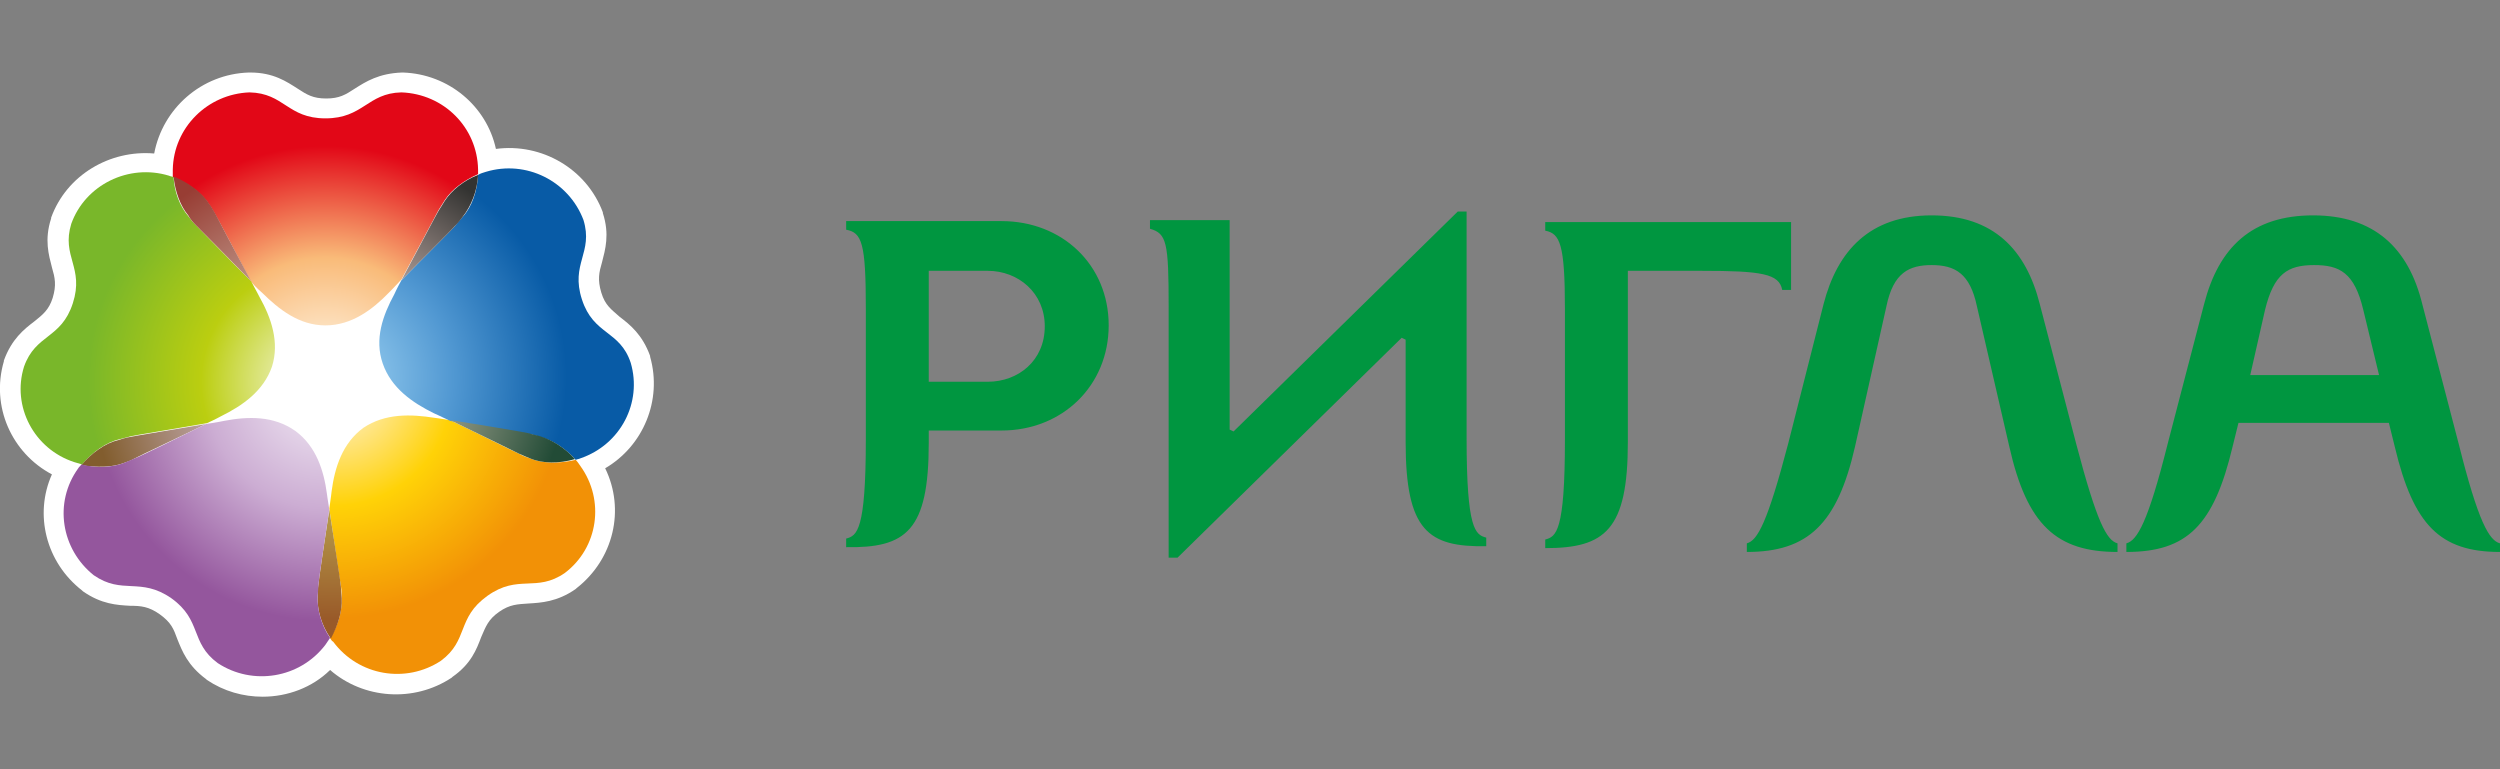
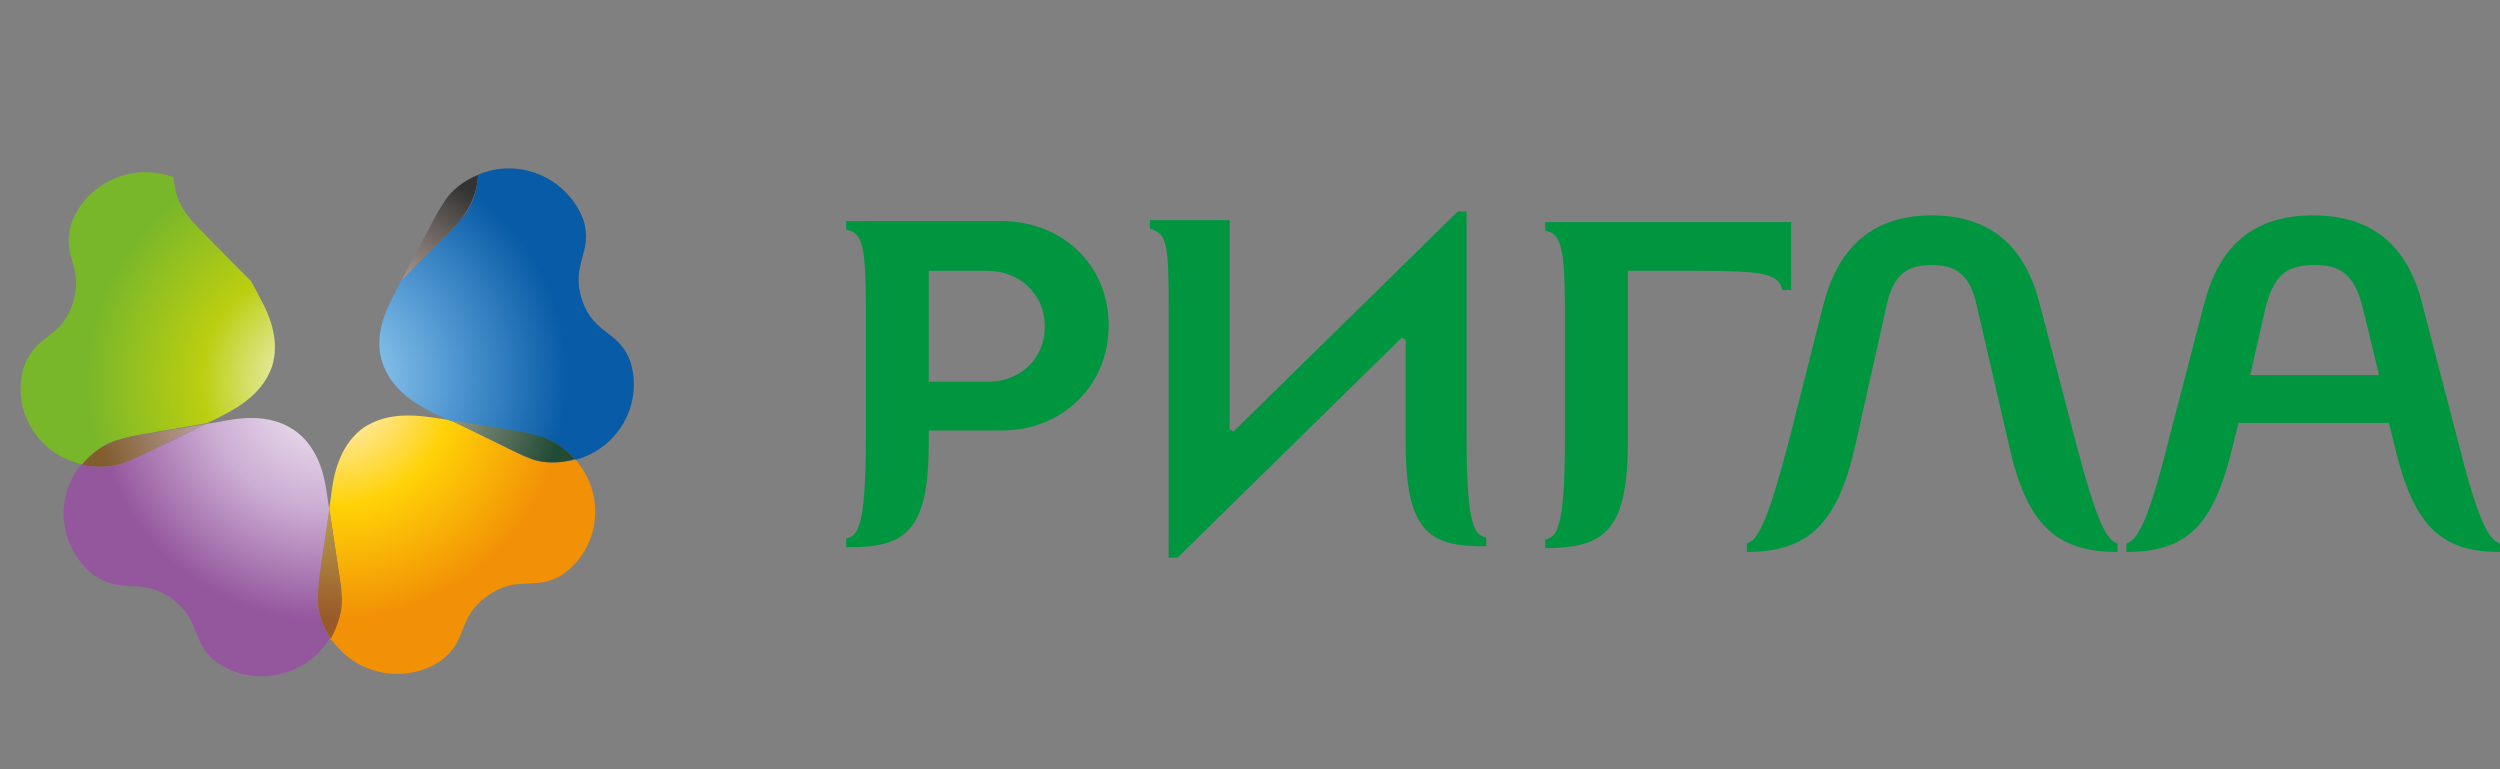
<svg xmlns="http://www.w3.org/2000/svg" width="130" height="40" viewBox="0 0 130 40" fill="none">
  <rect x="0" y="0" width="130" height="40" fill="#808080" stroke="none" />
  <g clip-path="url(#clip0_264_1362)">
-     <path d="M13.659 36.229C12.652 36.229 11.645 35.951 10.758 35.355L10.718 35.315C9.751 34.6 9.469 33.845 9.227 33.249C9.026 32.693 8.905 32.375 8.3 31.938C7.736 31.541 7.333 31.501 6.769 31.501C6.084 31.462 5.278 31.422 4.311 30.747L4.271 30.707C2.377 29.237 1.773 26.734 2.7 24.668C0.604 23.556 -0.484 21.132 0.201 18.788V18.749C0.604 17.636 1.249 17.12 1.773 16.723C2.216 16.365 2.538 16.127 2.74 15.491C2.941 14.816 2.861 14.458 2.7 13.902C2.538 13.266 2.297 12.472 2.659 11.359V11.319C3.465 9.095 5.722 7.784 8.018 7.982C8.462 5.638 10.476 3.851 12.934 3.771H12.974H13.015C14.223 3.771 14.909 4.248 15.473 4.606C15.956 4.923 16.278 5.122 16.963 5.122C17.648 5.122 17.971 4.923 18.454 4.606C19.018 4.248 19.703 3.811 20.912 3.771H20.952C23.33 3.851 25.304 5.519 25.788 7.744C28.165 7.426 30.502 8.777 31.348 11.041V11.081C31.711 12.194 31.469 12.988 31.308 13.624C31.147 14.18 31.066 14.537 31.267 15.213C31.469 15.888 31.791 16.087 32.234 16.484C32.758 16.881 33.403 17.398 33.806 18.51V18.55C34.451 20.814 33.443 23.198 31.469 24.35C32.517 26.496 31.912 29.078 29.978 30.588L29.938 30.627C28.971 31.303 28.125 31.342 27.48 31.382C26.916 31.422 26.513 31.422 25.949 31.819C25.385 32.216 25.264 32.574 25.022 33.13C24.78 33.766 24.498 34.521 23.531 35.196L23.491 35.236C21.517 36.547 18.898 36.348 17.165 34.839C16.238 35.752 14.949 36.229 13.659 36.229Z" fill="white" />
-     <path d="M10.879 10.644C10.959 10.724 11.08 10.962 11.201 11.161C11.282 11.28 12.41 13.425 13.055 14.657C13.377 15.014 13.619 15.213 13.619 15.213C14.505 16.087 15.553 16.921 16.923 16.921C18.293 16.921 19.381 16.087 20.227 15.213C20.227 15.213 20.509 14.935 20.871 14.537C21.516 13.346 22.725 11.081 22.805 10.922C22.926 10.724 23.087 10.485 23.128 10.406C23.49 9.85 24.135 9.373 24.86 9.055C24.86 8.976 24.86 8.896 24.86 8.817C24.82 6.632 23.087 4.884 20.871 4.804C19.099 4.844 18.897 6.155 16.923 6.155C14.948 6.155 14.787 4.844 12.974 4.804C10.798 4.884 9.025 6.632 8.985 8.817C8.985 8.936 8.985 9.095 8.985 9.214C9.791 9.532 10.516 10.048 10.879 10.644Z" fill="url(#paint0_radial_264_1362)" />
    <path d="M6.205 22.841C6.325 22.801 6.567 22.761 6.809 22.682C6.97 22.642 9.388 22.245 10.758 22.006C11.201 21.808 11.483 21.649 11.483 21.649C12.611 21.093 13.699 20.338 14.142 19.067C14.545 17.795 14.102 16.524 13.498 15.451C13.498 15.451 13.336 15.133 13.054 14.617C12.087 13.664 10.274 11.796 10.194 11.717C10.033 11.558 9.871 11.359 9.791 11.24C9.347 10.724 9.065 9.969 9.025 9.214C8.945 9.174 8.864 9.174 8.783 9.135C6.688 8.499 4.432 9.611 3.706 11.637C3.183 13.346 4.391 13.902 3.787 15.769C3.183 17.636 1.853 17.358 1.249 19.067C0.604 21.132 1.772 23.357 3.868 24.032C3.988 24.072 4.15 24.112 4.271 24.152C4.794 23.516 5.52 23 6.205 22.841Z" fill="url(#paint1_radial_264_1362)" />
    <path d="M27.56 23.834C27.439 23.794 27.197 23.715 26.996 23.596C26.875 23.556 24.659 22.443 23.41 21.848C22.926 21.768 22.604 21.728 22.604 21.728C21.355 21.53 20.025 21.49 18.897 22.245C17.809 23.039 17.406 24.311 17.245 25.542C17.245 25.542 17.205 25.9 17.124 26.456C17.326 27.767 17.688 30.349 17.728 30.468C17.769 30.707 17.769 30.945 17.769 31.064C17.809 31.7 17.608 32.495 17.164 33.17C17.205 33.249 17.245 33.329 17.326 33.369C18.655 35.156 21.113 35.554 22.926 34.362C24.377 33.289 23.732 32.137 25.344 30.985C26.956 29.833 27.882 30.826 29.373 29.793C31.106 28.482 31.468 26.019 30.179 24.231C30.098 24.112 30.018 23.993 29.937 23.913C29.091 24.112 28.205 24.112 27.56 23.834Z" fill="url(#paint2_radial_264_1362)" />
    <path d="M32.798 18.868C32.234 17.16 30.864 17.438 30.26 15.57C29.655 13.703 30.864 13.147 30.34 11.439C29.575 9.413 27.359 8.3 25.263 8.936C25.142 8.976 24.981 9.015 24.86 9.095C24.82 9.929 24.538 10.763 24.055 11.28C23.974 11.359 23.813 11.558 23.652 11.757C23.571 11.876 21.838 13.584 20.871 14.577C20.63 15.014 20.509 15.292 20.509 15.292C19.904 16.405 19.461 17.636 19.904 18.907C20.348 20.179 21.436 20.934 22.564 21.49C22.564 21.49 22.926 21.649 23.41 21.887C24.739 22.125 27.318 22.523 27.48 22.562C27.721 22.602 27.963 22.682 28.084 22.721C28.729 22.88 29.414 23.317 29.937 23.913C30.018 23.873 30.099 23.873 30.179 23.834C32.274 23.119 33.403 20.934 32.798 18.868Z" fill="url(#paint3_radial_264_1362)" />
-     <path d="M10.193 11.717C10.314 11.836 12.127 13.664 13.054 14.617C12.409 13.425 11.281 11.28 11.201 11.121C11.08 10.922 10.959 10.684 10.878 10.604C10.516 10.009 9.79 9.492 9.025 9.174C9.105 9.969 9.388 10.724 9.79 11.2C9.871 11.359 10.032 11.558 10.193 11.717Z" fill="url(#paint4_radial_264_1362)" />
    <path d="M6.447 24.072C6.567 24.032 6.809 23.953 7.011 23.834C7.132 23.754 9.509 22.642 10.718 22.046C9.348 22.285 6.93 22.682 6.769 22.721C6.527 22.761 6.285 22.841 6.165 22.88C5.48 23.039 4.754 23.556 4.23 24.192C5.036 24.311 5.842 24.311 6.447 24.072Z" fill="url(#paint5_radial_264_1362)" />
    <path d="M17.769 31.104C17.769 30.985 17.728 30.747 17.728 30.508C17.728 30.349 17.325 27.807 17.124 26.496C16.922 27.846 16.56 30.23 16.56 30.389C16.52 30.627 16.52 30.866 16.52 30.985C16.479 31.7 16.721 32.534 17.204 33.21C17.567 32.534 17.809 31.779 17.769 31.104Z" fill="url(#paint6_radial_264_1362)" />
    <path d="M23.128 10.445C23.087 10.525 22.926 10.763 22.805 10.962C22.725 11.081 21.516 13.385 20.871 14.577C21.838 13.584 23.571 11.876 23.651 11.757C23.812 11.598 23.974 11.399 24.054 11.28C24.497 10.724 24.82 9.929 24.86 9.095C24.135 9.373 23.49 9.889 23.128 10.445Z" fill="url(#paint7_radial_264_1362)" />
    <path d="M28.084 22.682C27.963 22.642 27.721 22.602 27.479 22.523C27.318 22.483 24.739 22.046 23.41 21.847C24.659 22.443 26.835 23.516 26.996 23.595C27.197 23.675 27.439 23.794 27.56 23.834C28.205 24.112 29.091 24.112 29.897 23.873C29.413 23.317 28.728 22.88 28.084 22.682Z" fill="url(#paint8_radial_264_1362)" />
    <path d="M16.519 30.985C16.519 30.866 16.56 30.627 16.56 30.389C16.56 30.23 16.922 27.846 17.124 26.496C17.043 26.019 17.003 25.701 17.003 25.701C16.842 24.47 16.439 23.198 15.351 22.404C14.223 21.609 12.893 21.649 11.644 21.887C11.644 21.887 11.281 21.967 10.717 22.046C9.508 22.642 7.171 23.794 7.01 23.834C6.809 23.913 6.567 24.032 6.446 24.072C5.842 24.311 4.996 24.35 4.23 24.152C4.19 24.231 4.109 24.271 4.069 24.35C2.779 26.138 3.182 28.561 4.875 29.912C6.366 30.945 7.292 29.992 8.904 31.104C10.516 32.256 9.871 33.408 11.322 34.481C13.135 35.673 15.593 35.276 16.922 33.528C17.003 33.408 17.084 33.289 17.164 33.17C16.721 32.534 16.479 31.7 16.519 30.985Z" fill="url(#paint9_radial_264_1362)" />
    <path fill-rule="evenodd" clip-rule="evenodd" d="M104.486 23.232C105.407 27.309 106.941 28.702 110.111 28.702V28.254C109.548 28.105 109.037 27.16 107.963 23.083L106.071 15.823C105.356 12.989 103.668 11.199 100.447 11.199C97.226 11.199 95.539 13.039 94.823 15.823L92.982 23.083C91.908 27.16 91.397 28.105 90.835 28.254V28.702C94.005 28.702 95.539 27.26 96.459 23.232L98.095 15.923C98.453 14.182 99.271 13.784 100.447 13.784C101.674 13.784 102.441 14.232 102.799 15.923L104.486 23.232ZM51.363 14.083H48.295V19.851H51.363C52.948 19.851 54.328 18.757 54.328 16.967C54.328 15.226 52.948 14.083 51.363 14.083ZM48.295 23.033C48.295 27.608 47.119 28.503 44 28.453V28.006C44.562 27.856 45.023 27.608 45.023 22.834V16.022C45.023 12.641 44.818 12.094 44 11.945V11.497H52.078C55.248 11.497 57.652 13.784 57.652 16.917C57.652 20.05 55.248 22.387 52.078 22.387H48.295V23.033ZM124.529 23.232L124.222 21.989H116.4L116.093 23.232C115.121 27.309 113.741 28.702 110.571 28.702V28.254C111.133 28.105 111.696 27.16 112.718 23.083L114.61 15.823C115.377 12.84 117.115 11.199 120.285 11.199C123.455 11.199 125.245 12.889 125.961 15.823L127.853 23.083C128.875 27.16 129.438 28.105 130 28.254V28.702C126.881 28.702 125.501 27.309 124.529 23.232ZM122.893 16.122C122.433 14.182 121.666 13.784 120.337 13.784C118.956 13.784 118.24 14.232 117.78 16.122L117.013 19.503H123.711L122.893 16.122ZM60.77 15.972C60.77 12.591 60.668 12.144 59.799 11.895V11.447H63.941V22.337L64.145 22.436L75.803 11H76.263V22.785C76.263 27.558 76.723 27.807 77.285 27.956V28.403C74.269 28.453 73.093 27.608 73.093 22.983V17.663L72.888 17.564L61.231 29H60.77V15.972ZM80.353 11.547H93.136V15.077H92.675C92.522 14.232 91.602 14.083 88.483 14.083H84.648V22.983C84.648 27.558 83.472 28.503 80.353 28.503V28.055C80.916 27.906 81.376 27.657 81.376 22.884V16.072C81.376 12.691 81.12 12.144 80.353 11.995V11.547Z" fill="#009640" />
  </g>
  <defs>
    <radialGradient id="paint0_radial_264_1362" cx="0" cy="0" r="1" gradientUnits="userSpaceOnUse" gradientTransform="translate(16.932 19.498) scale(12.075 11.905)">
      <stop stop-color="#FFF9EC" />
      <stop offset="0.511" stop-color="#F9BB79" />
      <stop offset="1" stop-color="#E20717" />
    </radialGradient>
    <radialGradient id="paint1_radial_264_1362" cx="0" cy="0" r="1" gradientUnits="userSpaceOnUse" gradientTransform="translate(16.605 19.893) rotate(-71.763) scale(11.922 12.059)">
      <stop stop-color="#FBFAEE" />
      <stop offset="0.511" stop-color="#BBCE10" />
      <stop offset="1" stop-color="#79B72A" />
    </radialGradient>
    <radialGradient id="paint2_radial_264_1362" cx="0" cy="0" r="1" gradientUnits="userSpaceOnUse" gradientTransform="translate(17.386 20.19) rotate(144.383) scale(12.018 11.965)">
      <stop stop-color="#FFF4E9" />
      <stop offset="0.511" stop-color="#FFD207" />
      <stop offset="1" stop-color="#F29106" />
    </radialGradient>
    <radialGradient id="paint3_radial_264_1362" cx="0" cy="0" r="1" gradientUnits="userSpaceOnUse" gradientTransform="translate(17.416 19.68) rotate(71.763) scale(11.923 12.059)">
      <stop stop-color="#A1D5F4" />
      <stop offset="0.511" stop-color="#5198D2" />
      <stop offset="1" stop-color="#085BA6" />
    </radialGradient>
    <radialGradient id="paint4_radial_264_1362" cx="0" cy="0" r="1" gradientUnits="userSpaceOnUse" gradientTransform="translate(16.608 19.891) rotate(-71.762) scale(11.92 12.057)">
      <stop stop-color="#F9F2E8" />
      <stop offset="0.511" stop-color="#BD9486" />
      <stop offset="1" stop-color="#983D34" />
    </radialGradient>
    <radialGradient id="paint5_radial_264_1362" cx="0" cy="0" r="1" gradientUnits="userSpaceOnUse" gradientTransform="translate(16.885 20.322) rotate(-144.383) scale(12.017 11.964)">
      <stop stop-color="#F8F3F2" />
      <stop offset="0.511" stop-color="#BEA5A6" />
      <stop offset="1" stop-color="#825D2E" />
    </radialGradient>
    <radialGradient id="paint6_radial_264_1362" cx="0" cy="0" r="1" gradientUnits="userSpaceOnUse" gradientTransform="translate(17.382 20.189) rotate(144.383) scale(12.014 11.961)">
      <stop stop-color="#F5F1E8" />
      <stop offset="0.511" stop-color="#B89F4D" />
      <stop offset="1" stop-color="#995A29" />
    </radialGradient>
    <radialGradient id="paint7_radial_264_1362" cx="0" cy="0" r="1" gradientUnits="userSpaceOnUse" gradientTransform="translate(17.415 19.678) rotate(71.762) scale(11.92 12.056)">
      <stop stop-color="#E9E4E3" />
      <stop offset="0.511" stop-color="#A99893" />
      <stop offset="1" stop-color="#333331" />
    </radialGradient>
    <radialGradient id="paint8_radial_264_1362" cx="0" cy="0" r="1" gradientUnits="userSpaceOnUse" gradientTransform="translate(17.417 19.683) rotate(71.763) scale(11.917 12.054)">
      <stop stop-color="#C0CFBC" />
      <stop offset="0.511" stop-color="#939985" />
      <stop offset="1" stop-color="#224B36" />
    </radialGradient>
    <radialGradient id="paint9_radial_264_1362" cx="0" cy="0" r="1" gradientUnits="userSpaceOnUse" gradientTransform="translate(16.887 20.321) rotate(-144.383) scale(12.016 11.962)">
      <stop stop-color="#F3EDF6" />
      <stop offset="0.511" stop-color="#CCADD3" />
      <stop offset="1" stop-color="#94569D" />
    </radialGradient>
    <clipPath id="clip0_264_1362">
      <rect width="130" height="40" fill="white" />
    </clipPath>
  </defs>
</svg>